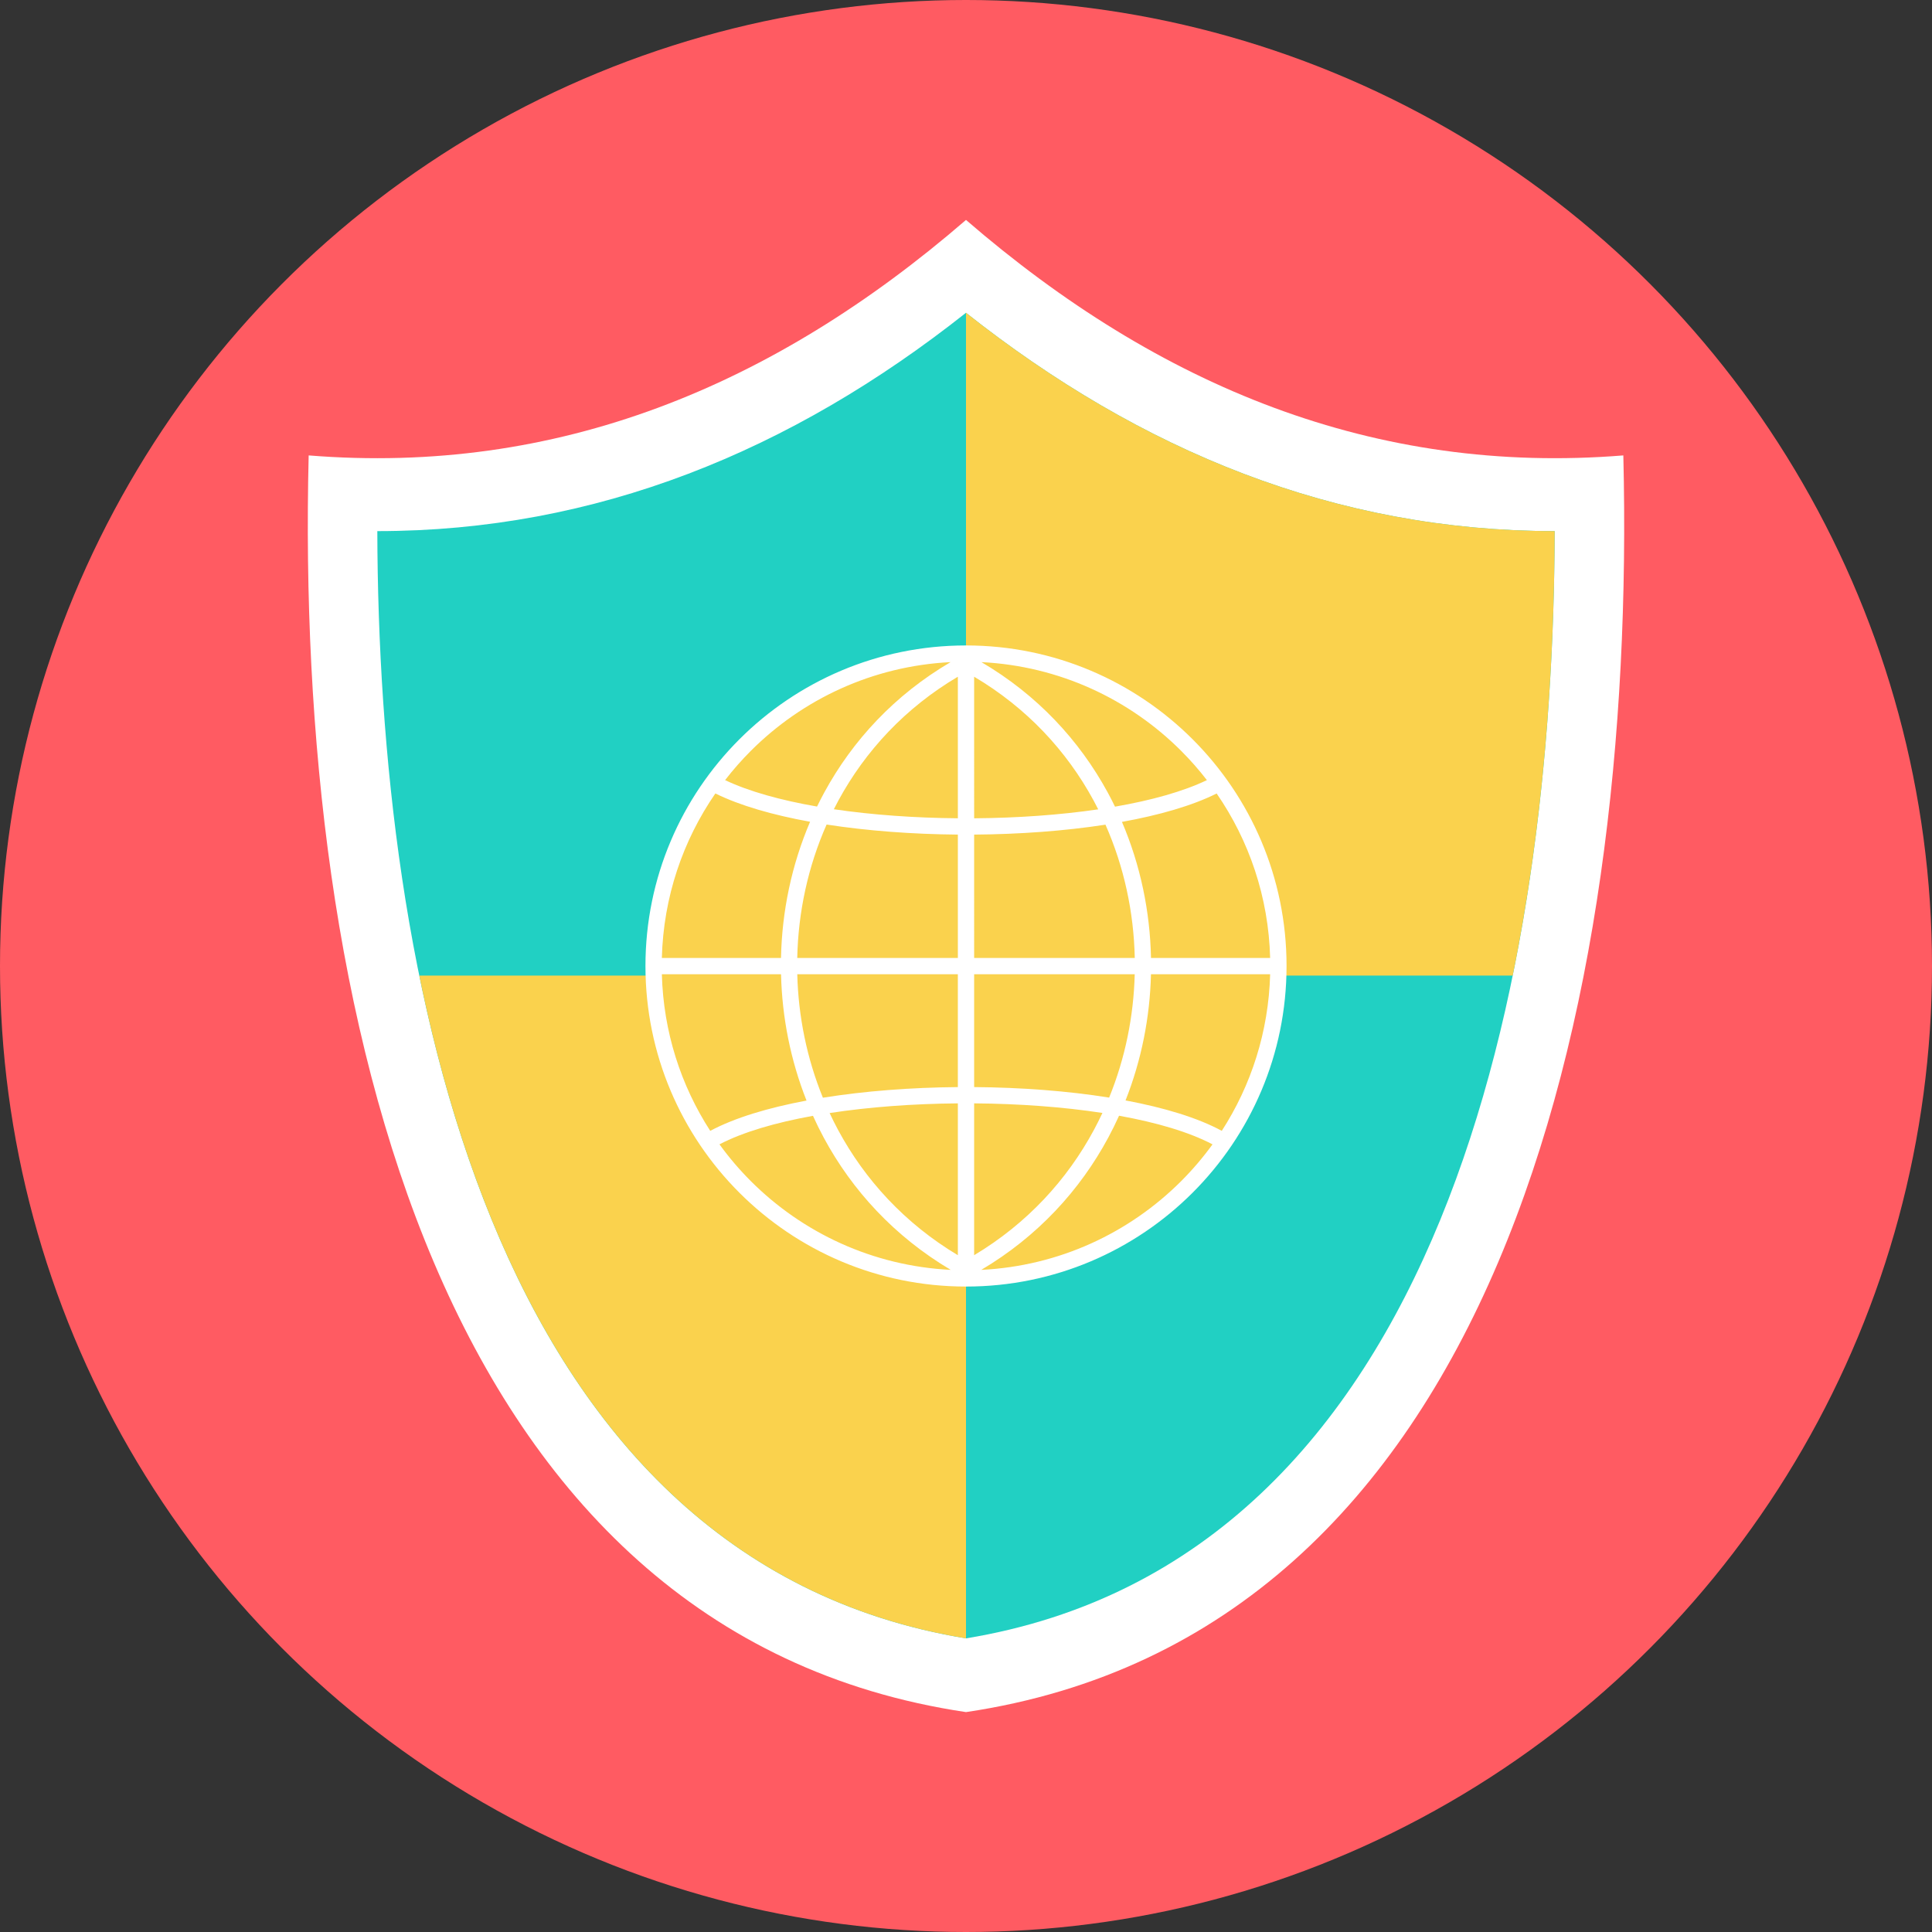
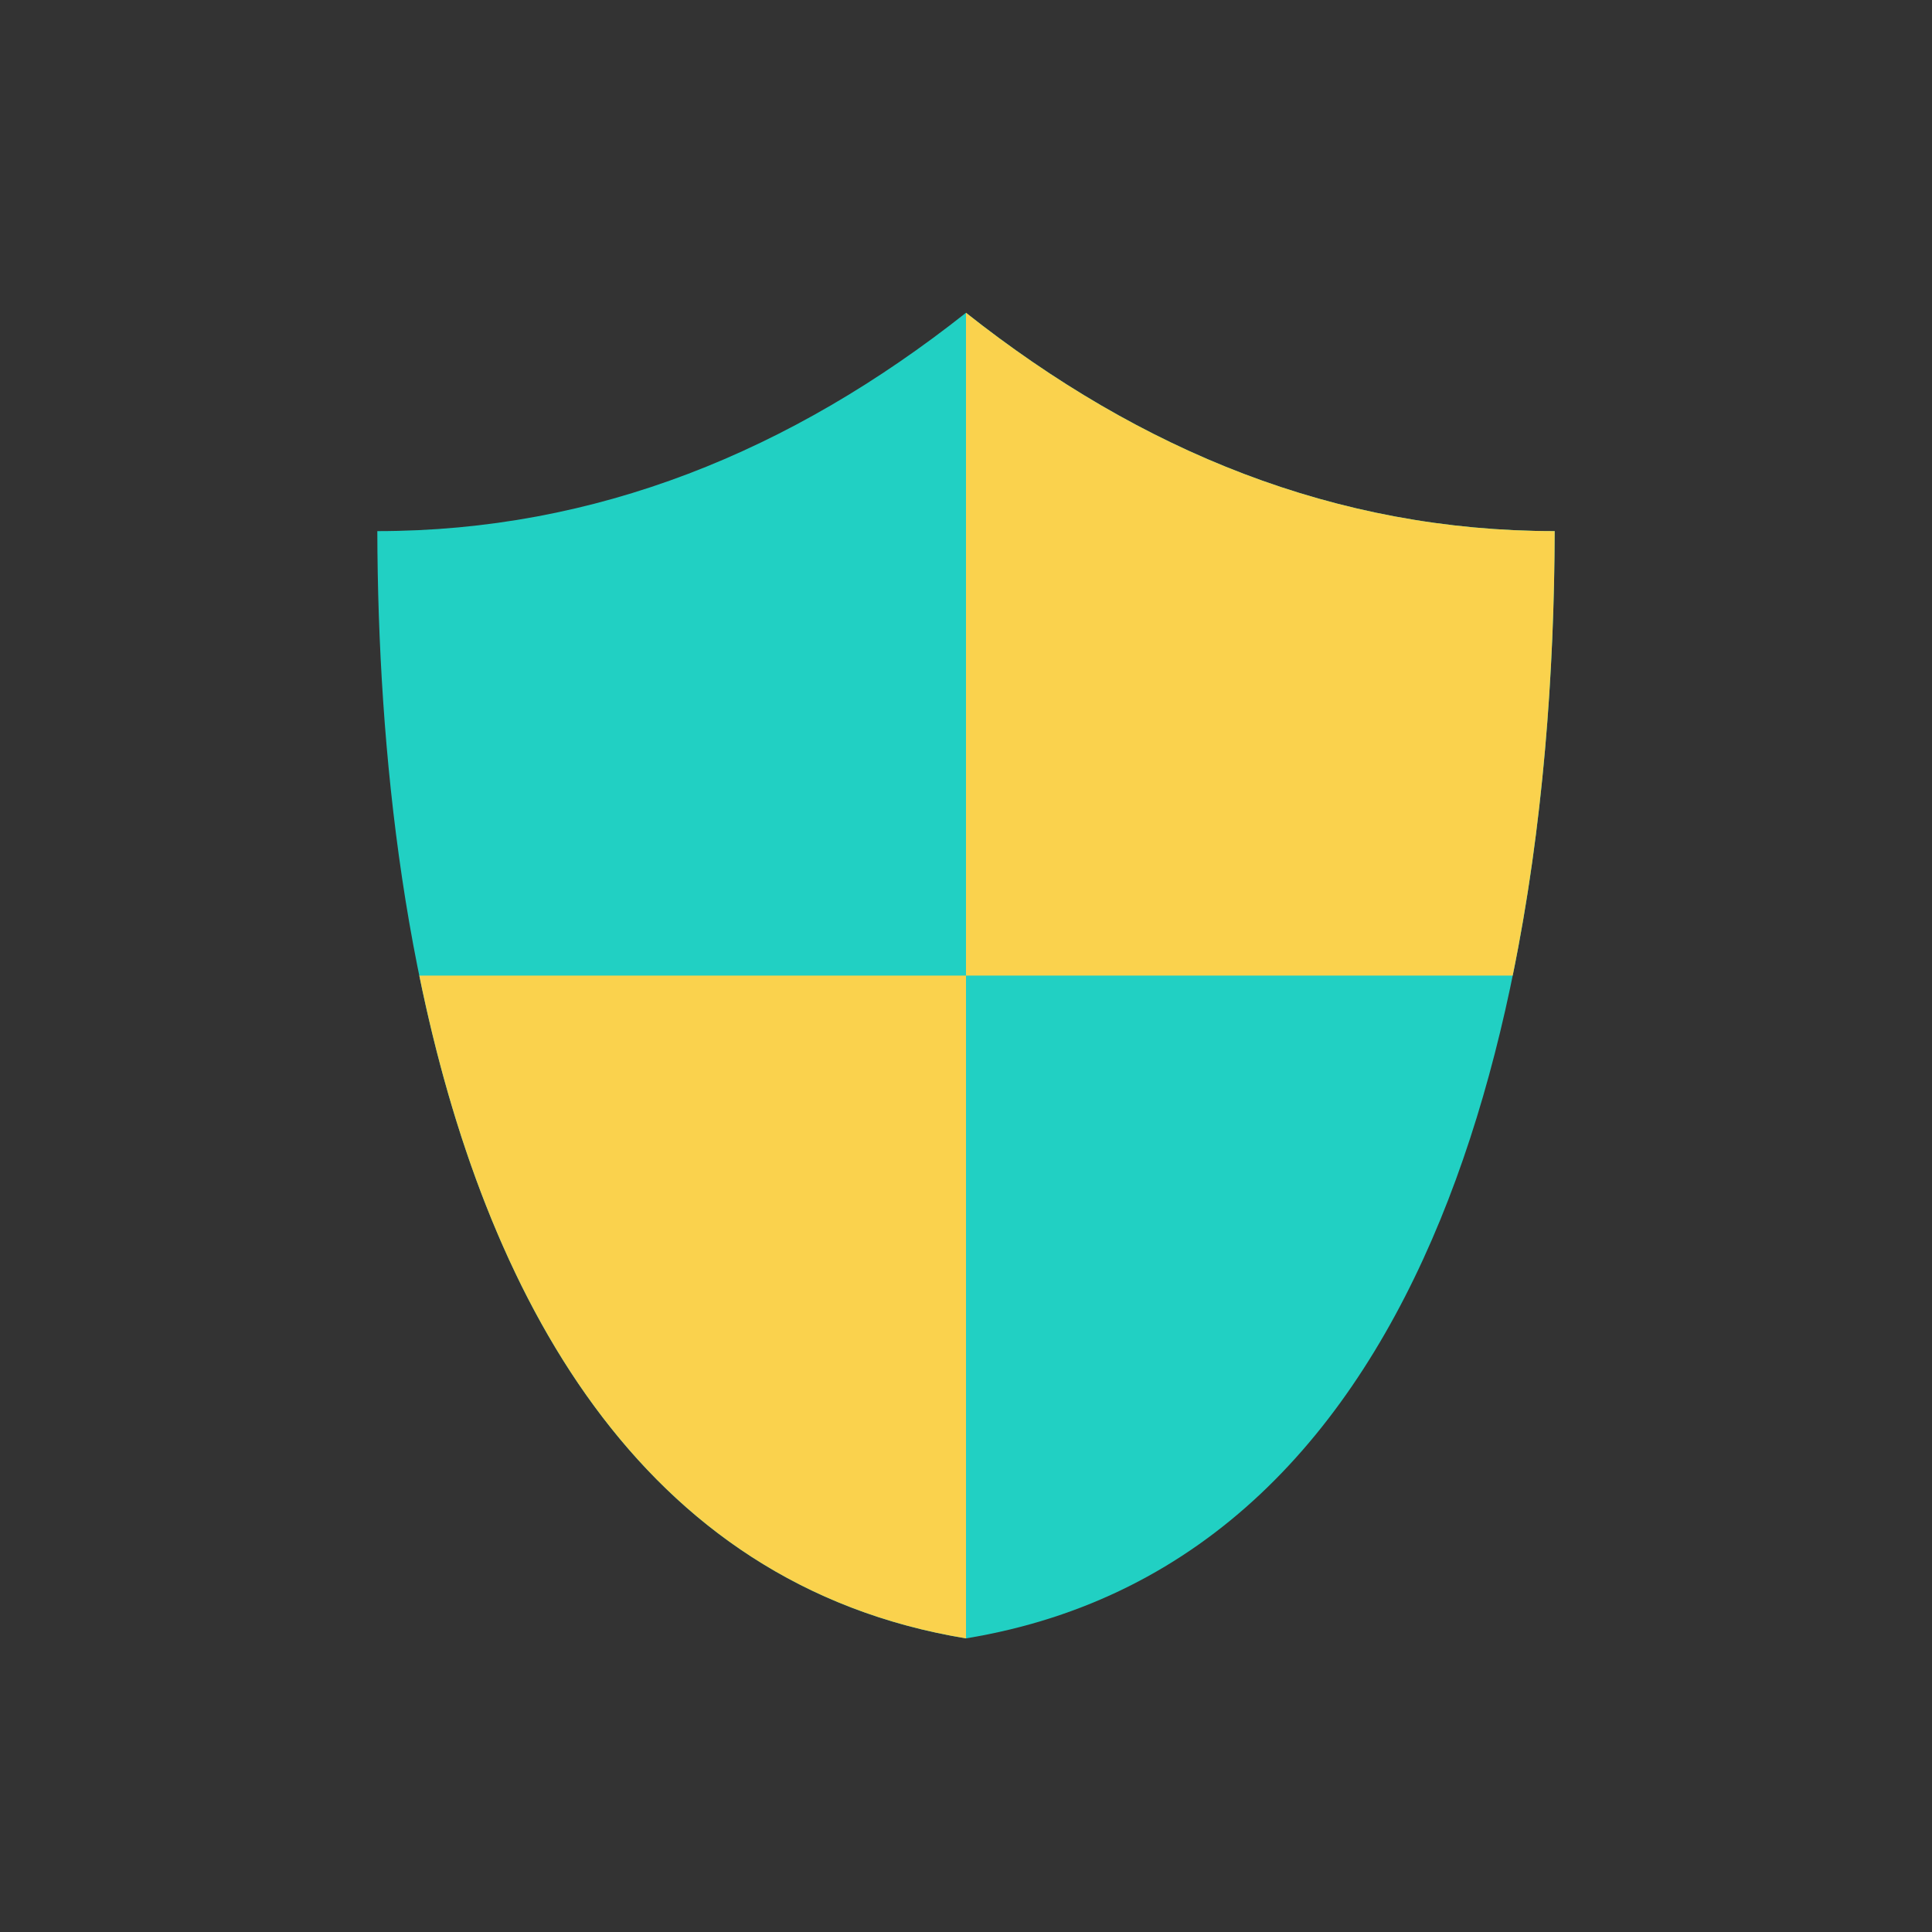
<svg xmlns="http://www.w3.org/2000/svg" height="800px" width="800px" version="1.1" id="Layer_1" viewBox="0 0 511.998 511.998" xml:space="preserve">
  <rect x="0" y="0" width="511.998" height="511.998" fill="#333333" stroke="none" />
-   <circle style="fill:#FF5B62;" cx="255.999" cy="255.999" r="255.999" />
-   <path style="fill:#FFFFFF;" d="M255.998,58.283c-51.194,44.251-108.476,67.702-174.198,62.406  c-3.57,147.171,34.027,312.184,174.198,333.033c140.173-20.847,177.77-185.862,174.2-333.033  C364.477,125.984,307.195,102.532,255.998,58.283z" />
-   <path style="fill:#21D0C3;" d="M99.994,140.751c0.277,116.411,28.561,272.453,156.004,293.434  c127.445-20.979,155.728-177.023,156.004-293.434c-57.959-0.002-109.638-21.163-156.004-57.862  C209.632,119.589,157.953,140.749,99.994,140.751z" />
+   <path style="fill:#21D0C3;" d="M99.994,140.751c0.277,116.411,28.561,272.453,156.004,293.434  c127.445-20.979,155.728-177.023,156.004-293.434c-57.959-0.002-109.638-21.163-156.004-57.862  C209.632,119.589,157.953,140.749,99.994,140.751" />
  <g>
    <path style="fill:#FAD24D;" d="M400.878,258.536h-144.88V82.889c46.365,36.699,98.047,57.86,156.004,57.862   c-0.088,37.123-3.034,78.27-11.125,117.785H400.878z" />
    <path style="fill:#FAD24D;" d="M111.12,258.536h144.878v175.649C169.195,419.895,128.404,342.944,111.12,258.536z" />
-     <circle style="fill:#FAD24D;" cx="255.999" cy="255.999" r="82.618" />
  </g>
-   <path style="fill:#FFFFFF;" d="M256,171.049c23.457,0,44.697,9.509,60.068,24.881s24.881,36.611,24.881,60.068  c0,23.459-9.509,44.697-24.881,60.068S279.457,340.949,256,340.949c-23.459,0-44.697-9.509-60.068-24.881  s-24.881-36.609-24.881-60.068c0-23.457,9.509-44.697,24.881-60.068S232.541,171.049,256,171.049z M175.398,253.87h31.575  c0.247-12.361,2.815-24.672,7.708-36.093c-9.905-1.792-18.598-4.295-25.104-7.503c-8.585,12.449-13.763,27.43-14.181,43.597H175.398  z M211.278,253.87h42.565v-32.696c-12.023-0.099-23.997-0.99-34.786-2.664C214.124,229.661,211.528,241.739,211.278,253.87z   M258.159,253.87h42.565c-0.252-12.12-2.839-24.185-7.766-35.326c-10.777,1.667-22.758,2.544-34.799,2.633V253.87z M305.025,253.87  H336.6c-0.419-16.161-5.591-31.139-14.175-43.586c-6.473,3.226-15.167,5.733-25.096,7.527  C302.212,229.224,304.778,241.521,305.025,253.87z M336.6,258.19h-31.584c-0.271,11.402-2.518,22.767-6.74,33.435  c10.239,1.911,19.114,4.597,25.508,8.058C331.542,287.668,336.192,273.458,336.6,258.19z M300.712,258.19h-42.554v29.897  c12.405,0.091,24.745,1.019,35.776,2.787c4.238-10.403,6.497-21.524,6.778-32.682V258.19z M253.839,258.19h-42.554  c0.28,11.172,2.542,22.304,6.791,32.716c11.039-1.775,23.376-2.714,35.763-2.817V258.19z M206.982,258.19h-31.584  c0.405,15.273,5.06,29.483,12.821,41.5c6.433-3.442,15.304-6.118,25.517-8.03c-4.231-10.678-6.482-22.055-6.754-33.471V258.19z   M192.159,206.739c6.326,3.003,14.759,5.338,24.365,7.004c0.611-1.262,1.253-2.509,1.925-3.742  c7.496-13.776,18.648-25.838,33.461-34.532c-20.64,1.03-39.235,9.821-52.929,23.512c-2.436,2.436-4.714,5.027-6.824,7.757  L192.159,206.739L192.159,206.739z M220.974,214.456c10.206,1.504,21.497,2.305,32.866,2.396v-37.516  c-13.983,8.271-24.522,19.693-31.611,32.722C221.796,212.853,221.38,213.652,220.974,214.456z M258.159,216.856  c11.382-0.084,22.682-0.875,32.881-2.372c-0.41-0.813-0.833-1.621-1.27-2.423c-7.088-13.029-17.627-24.452-31.611-32.722V216.856z   M295.487,213.771c9.628-1.667,18.06-4.01,24.352-7.031c-2.108-2.73-4.389-5.323-6.824-7.759  c-13.692-13.692-32.288-22.481-52.927-23.512c14.812,8.694,25.964,20.756,33.461,34.53  C294.225,211.243,294.872,212.499,295.487,213.771L295.487,213.771L295.487,213.771z M321.327,303.266  c-6.2-3.266-14.814-5.797-24.767-7.589c-0.882,1.956-1.832,3.885-2.853,5.784c-7.501,13.955-18.723,26.211-33.663,35.068  c20.658-1.021,39.268-9.812,52.971-23.515c3.021-3.021,5.801-6.28,8.315-9.748H321.327z M292.155,294.942  c-10.488-1.608-22.199-2.454-33.998-2.542v40.238c14.071-8.421,24.659-20.025,31.754-33.225c0.791-1.473,1.539-2.965,2.245-4.473  V294.942z M253.839,292.402c-11.785,0.097-23.488,0.955-33.985,2.566c0.702,1.499,1.444,2.983,2.232,4.447  c7.095,13.2,17.68,24.802,31.754,33.225v-40.236L253.839,292.402L253.839,292.402z M215.448,295.702  c-9.933,1.792-18.547,4.311-24.785,7.556c2.513,3.468,5.296,6.729,8.317,9.752c13.701,13.701,32.314,22.494,52.971,23.515  c-14.94-8.857-26.163-21.114-33.666-35.068c-1.014-1.887-1.962-3.808-2.839-5.755L215.448,295.702L215.448,295.702z" />
</svg>